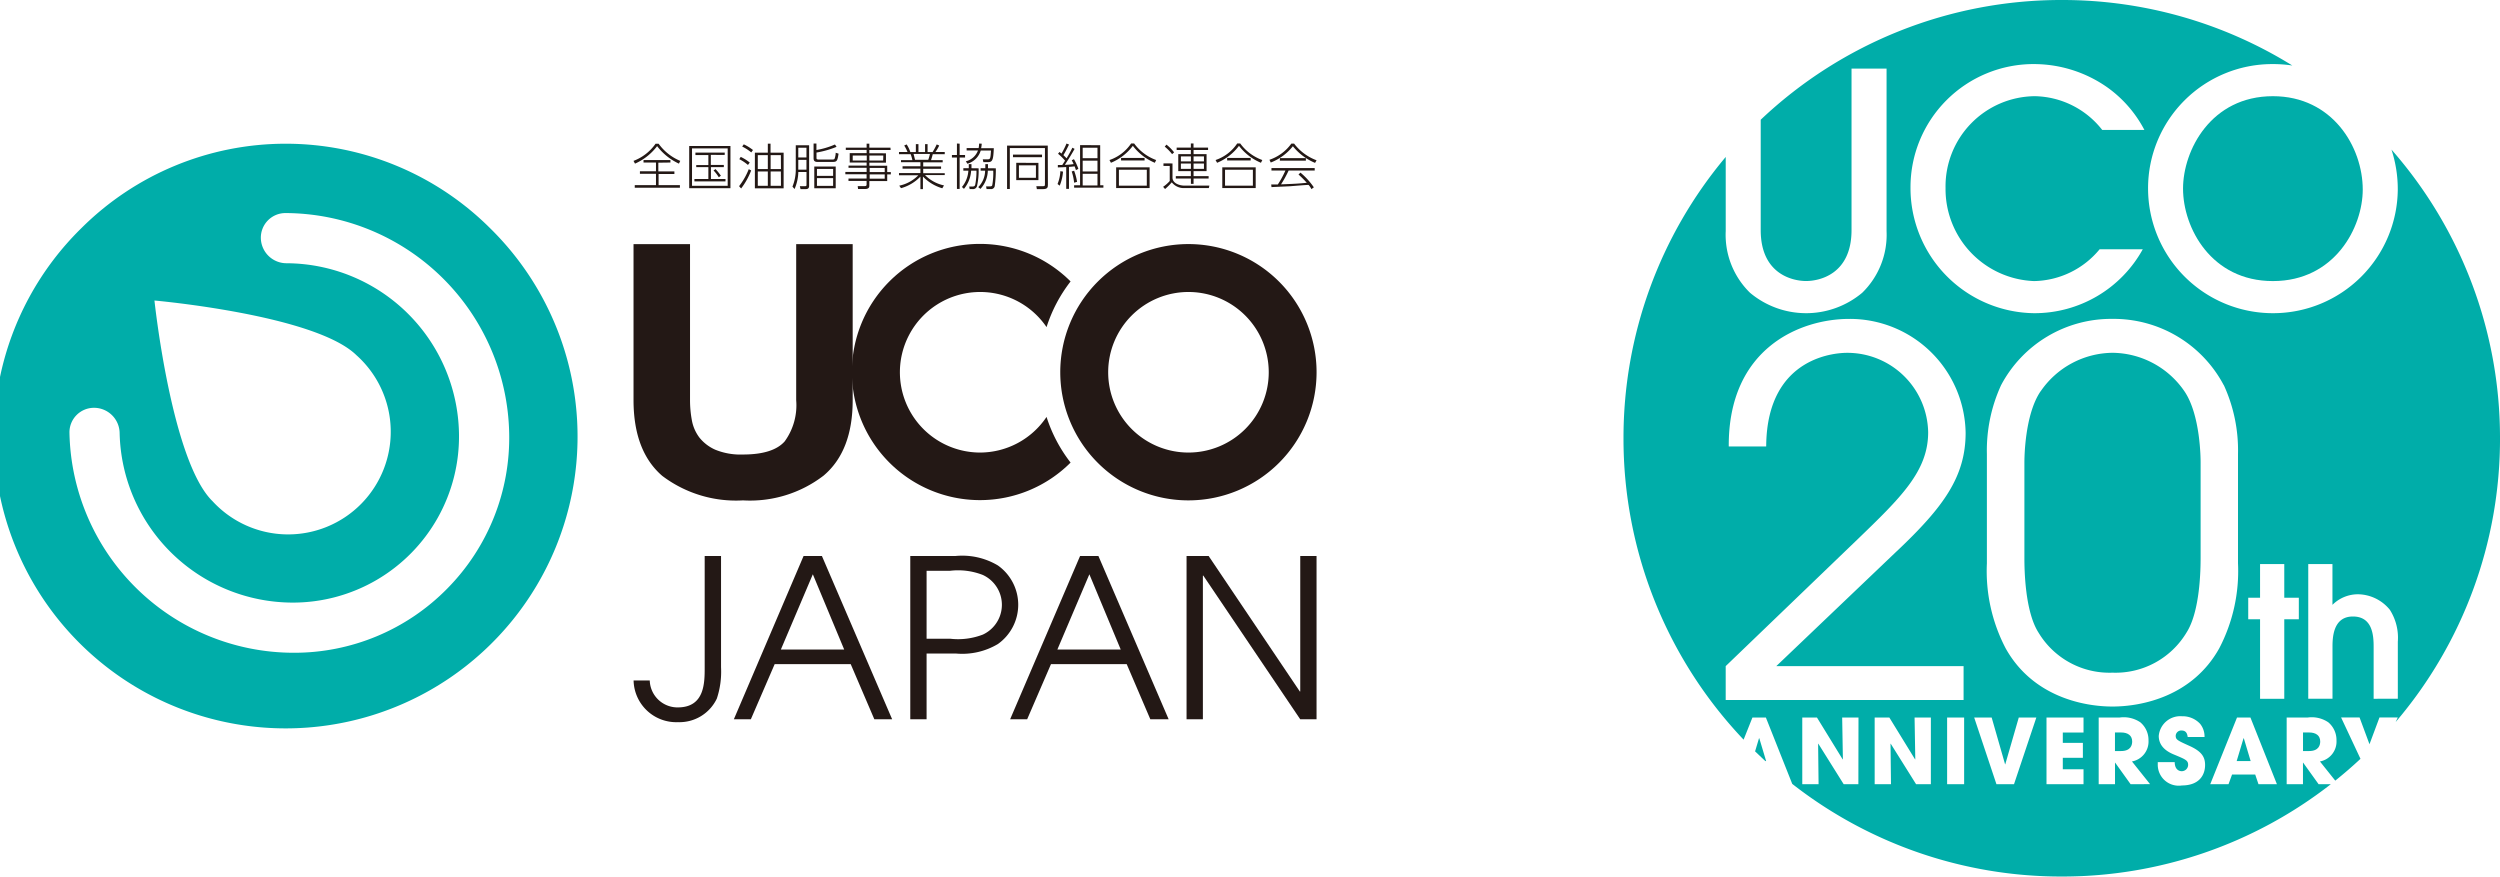
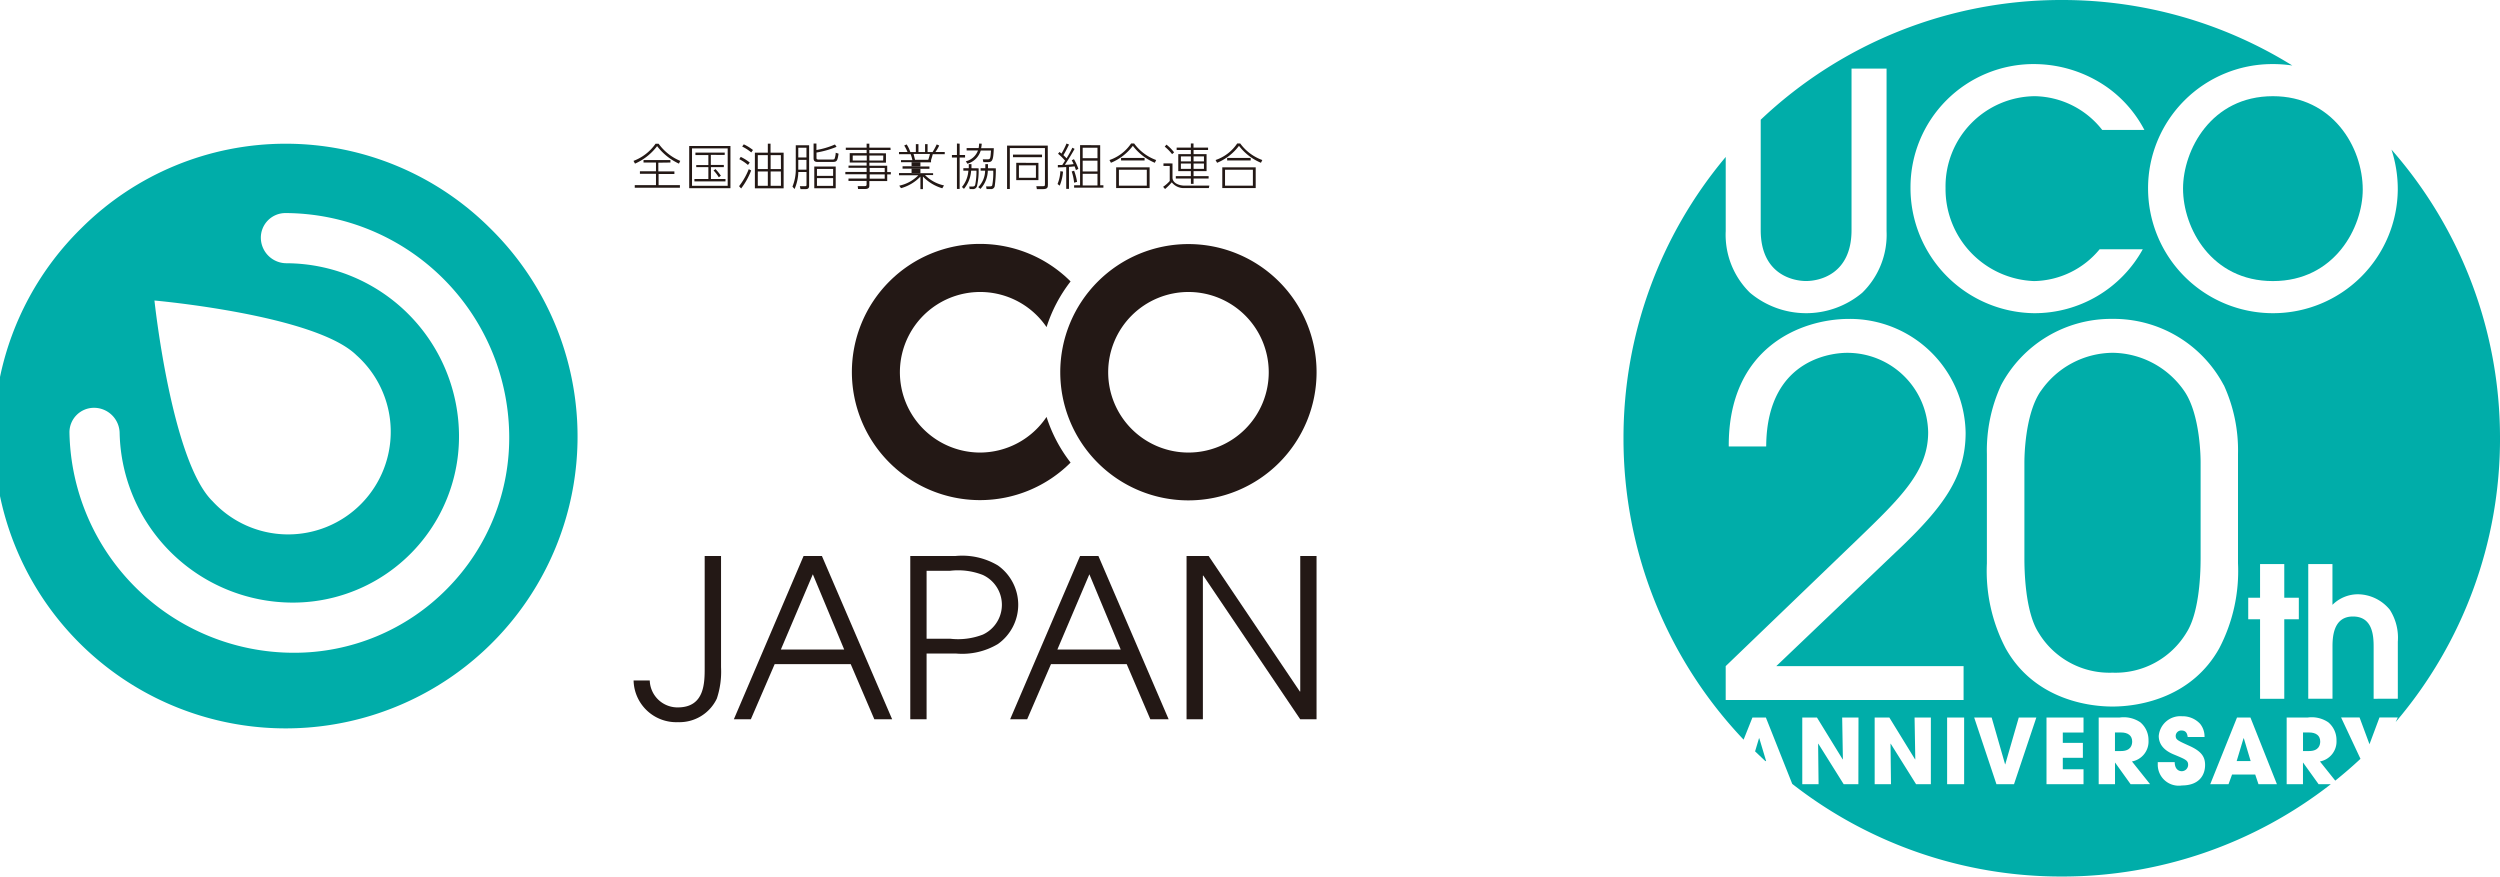
<svg xmlns="http://www.w3.org/2000/svg" width="226.549" height="79.431" viewBox="0 0 226.549 79.431">
  <g id="Group_1803" data-name="Group 1803" transform="translate(-51.451 -1480)">
    <g id="Group_1718" data-name="Group 1718" transform="translate(198.569 1480)">
      <path id="Path_1" data-name="Path 1" d="M-653.531,399.166C-655,401.322-655,405.359-655,405.633v8.622c0,1.055.045,4.862,1.284,6.789a7.5,7.5,0,0,0,6.7,3.623,7.5,7.5,0,0,0,6.7-3.623c1.239-1.927,1.285-5.734,1.285-6.789v-8.622c0-.275,0-4.312-1.468-6.467a7.992,7.992,0,0,0-6.514-3.486,7.987,7.987,0,0,0-6.511,3.486" transform="translate(691.332 -363.71)" fill="#00ada9" />
      <path id="Path_2" data-name="Path 2" d="M-648.37,421.112h-.564v1.682h.547c.908,0,1.013-.571,1.013-.865,0-.548-.4-.817-1-.817" transform="translate(693.473 -354.735)" fill="#00ada9" />
      <path id="Path_3" data-name="Path 3" d="M-640.144,421.5h-.016l-.621,2.066h1.266l-.62-2.066Z" transform="translate(696.35 -354.599)" fill="#00ada9" />
      <path id="Path_4" data-name="Path 4" d="M-672.667,421.5h-.016l-.356,1.188q.455.447.924.878h.077l-.62-2.066Z" transform="translate(684.966 -354.599)" fill="#00ada9" />
      <path id="Path_5" data-name="Path 5" d="M-635.775,421.112h-.563v1.682h.547c.906,0,1.012-.571,1.012-.865,0-.548-.4-.817-1-.817" transform="translate(697.918 -354.735)" fill="#00ada9" />
      <path id="Path_6" data-name="Path 6" d="M-644.374,386.869c0,3.557,2.558,8.377,8.143,8.377,5.615,0,8.142-4.88,8.142-8.289,0-3.85-2.733-8.465-8.142-8.465-5.615,0-8.143,4.908-8.143,8.377" transform="translate(695.082 -369.775)" fill="#00ada9" />
      <path id="Path_7" data-name="Path 7" d="M-602.424,411.765a39.564,39.564,0,0,0-9.834-26.16,11.6,11.6,0,0,1,.571,3.6A11.3,11.3,0,0,1-623,400.43a11.313,11.313,0,0,1-11.316-11.287A11.255,11.255,0,0,1-623,377.856a11.867,11.867,0,0,1,1.757.13,39.527,39.527,0,0,0-20.893-5.937A39.586,39.586,0,0,0-669.418,382.9v10c0,4.026,2.94,4.615,4.115,4.615s4.115-.589,4.115-4.615V378.267h3.175v14.726a7.332,7.332,0,0,1-2.205,5.585,7.909,7.909,0,0,1-5.085,1.852,7.915,7.915,0,0,1-5.086-1.852,7.336,7.336,0,0,1-2.2-5.585v-6.721a39.553,39.553,0,0,0-9.263,25.492,39.57,39.57,0,0,0,10.884,27.312l.8-2.006h1.218l2.389,6.015a39.543,39.543,0,0,0,24.421,8.395,39.542,39.542,0,0,0,24.386-8.368h-1.109l-1.4-1.951h-.016v1.951h-1.477V437.07h1.91a2.679,2.679,0,0,1,1.861.433,2.1,2.1,0,0,1,.744,1.649,1.835,1.835,0,0,1-1.5,1.9l1.388,1.738q1.181-.944,2.286-1.977l-1.758-3.748h1.674l.9,2.426.905-2.426h1.659l-.193.415a39.552,39.552,0,0,0,9.457-25.721m-25.027-4.808a14.158,14.158,0,0,1,1.284,6.237V423.1a15.114,15.114,0,0,1-1.7,7.7c-2.431,4.358-7.017,5.275-9.677,5.275s-7.247-.917-9.679-5.275a15.114,15.114,0,0,1-1.7-7.7v-9.907a14.176,14.176,0,0,1,1.285-6.237,11.283,11.283,0,0,1,10.09-6.01,11.283,11.283,0,0,1,10.09,6.01m-17.188-29.1A11.579,11.579,0,0,1-638,379.972a10.988,10.988,0,0,1,3.35,3.85h-3.822a7.923,7.923,0,0,0-6.112-3.056,8.169,8.169,0,0,0-8.084,8.319,8.34,8.34,0,0,0,8.024,8.435,7.869,7.869,0,0,0,5.936-2.88h3.911a11.2,11.2,0,0,1-9.878,5.79,11.343,11.343,0,0,1-11.169-11.375,11.159,11.159,0,0,1,11.2-11.2m-15.924,65.257H-661.9l-2.3-3.673-.016.008.041,3.665h-1.477V437.07h1.331l2.334,3.8.016-.016-.065-3.781h1.479Zm6.568,0h-1.339l-2.3-3.673-.016.008.042,3.665h-1.479V437.07h1.33l2.336,3.8.016-.016-.065-3.781h1.477Zm3.016,0h-1.542V437.07h1.542ZM-657.089,422l-10.916,10.412h16.971v3.072h-21.557v-3.072l11.926-11.467c3.944-3.807,6.421-6.191,6.421-9.723a7.326,7.326,0,0,0-7.339-7.2c-.641,0-7.292.092-7.338,8.485h-3.393c-.047-8.944,6.512-11.559,10.915-11.559a10.493,10.493,0,0,1,10.55,10.32c0,3.99-2.018,6.743-6.238,10.733m10.622,21.113h-1.591l-2.017-6.042h1.584l1.216,4.239h.016l1.224-4.239h1.592Zm6.3-4.686h-1.878v.939h1.82v1.356h-1.82v1.038h1.878v1.354h-3.355V437.07h3.355Zm4.268,4.686-1.4-1.951h-.015v1.951h-1.479V437.07h1.91a2.68,2.68,0,0,1,1.862.433,2.1,2.1,0,0,1,.743,1.649,1.834,1.834,0,0,1-1.5,1.9l1.641,2.056Zm4.639.115a1.9,1.9,0,0,1-2.179-1.918v-.2h1.536c0,.7.432.824.629.824a.582.582,0,0,0,.587-.579c0-.4-.253-.5-1.184-.89-.425-.172-1.479-.6-1.479-1.73a1.961,1.961,0,0,1,2.116-1.78,2.155,2.155,0,0,1,1.633.686,1.826,1.826,0,0,1,.4,1.192h-1.526c-.032-.2-.083-.587-.555-.587a.5.5,0,0,0-.532.473c0,.359.164.432,1.249.923,1.127.506,1.414,1.028,1.414,1.73,0,.882-.507,1.854-2.108,1.854m6.946-.115-.295-.873h-2.1l-.319.873h-1.657l2.426-6.042h1.216l2.4,6.042Zm3.657-14.948h-1.319v7.208h-2.194v-7.208h-1.072v-1.947h1.072v-3.051h2.194v3.051h1.319Zm6.779,7.208v-4.685c0-.989-.066-2.771-1.88-2.771-1.848,0-1.848,2.029-1.848,2.8v4.651H-619.8V423.167h2.193v3.693a3.265,3.265,0,0,1,2.376-.957,3.785,3.785,0,0,1,2.821,1.4,4.7,4.7,0,0,1,.727,2.9v5.163Z" transform="translate(681.855 -372.049)" fill="#00ada9" />
    </g>
    <g id="Group_1734" data-name="Group 1734" transform="translate(51.453 1493.031)">
      <path id="Path_757" data-name="Path 757" d="M156,130.3a4.283,4.283,0,0,0,2-1.555h.277a4.588,4.588,0,0,0,1.96,1.555l-.118.25a5.256,5.256,0,0,1-1.978-1.587,5.12,5.12,0,0,1-2.005,1.587Zm2.251.164v.791h1.455v.232h-1.432V132.5h1.932v.232h-4.092V132.5h1.923v-1.028h-1.455v-.232h1.455v-.791h-1.128v-.223h2.437v.223Z" transform="translate(-98.595 -128.752)" fill="#231815" />
      <path id="Path_758" data-name="Path 758" d="M170.838,129.2v3.829H167.1V129.2Zm-.25.218h-3.233v3.392h3.233Zm-.273.591H169.06v.909h1.178v.2h-1.169v1.073h1.319v.218h-2.815v-.218h1.264v-1.073h-1.1v-.186h1.1v-.909h-1.173V129.8h2.66Zm-.532,2.028a3.6,3.6,0,0,0-.477-.618l.177-.123a4.439,4.439,0,0,1,.487.6Z" transform="translate(-104.647 -129.003)" fill="#231815" />
      <path id="Path_759" data-name="Path 759" d="M178.136,131.163a6.539,6.539,0,0,1-.909,1.632l-.186-.209a6.23,6.23,0,0,0,.878-1.541Zm-.291-.5a3.978,3.978,0,0,0-.782-.523l.127-.209a4.179,4.179,0,0,1,.818.514Zm.3-1.137a4.338,4.338,0,0,0-.823-.532l.146-.2a4.233,4.233,0,0,1,.832.514Zm2.933.023v3.233h-2.605v-3.233h1.173v-.814h.246v.814Zm-1.432.223h-.909v1.264h.909Zm0,1.482h-.909v1.3h.909Zm1.182-1.482H179.9v1.264h.937Zm0,1.482H179.9v1.3h.937Z" transform="translate(-110.068 -128.746)" fill="#231815" />
      <path id="Path_760" data-name="Path 760" d="M189.19,132.543c0,.241-.127.3-.323.3h-.455l-.064-.268h.455c.114,0,.15,0,.15-.146v-1.141h-.741a4.129,4.129,0,0,1-.341,1.546l-.191-.218a4.092,4.092,0,0,0,.3-1.664v-2.083h1.21Zm-.241-3.451h-.741v.882h.741Zm0,1.1h-.741v.887h.741Zm2.728-1.182a8.547,8.547,0,0,1-1.819.518v.455c0,.1,0,.177.177.177h1.237c.109,0,.186,0,.227-.073a1.819,1.819,0,0,0,.1-.541l.259.082c-.1.673-.155.75-.555.75H189.94c-.3,0-.346-.164-.346-.341V128.71h.259v.587a7.138,7.138,0,0,0,1.678-.5Zm-.077,3.756h-1.942v-1.973H191.6Zm-.232-1.751H189.9v.623h1.464Zm0,.832H189.9v.7h1.464Z" transform="translate(-115.87 -128.735)" fill="#231815" />
      <path id="Path_761" data-name="Path 761" d="M202.321,129.313h-1.928v.3H201.9v.85h-1.505v.277h1.619v.573h.327v.214h-.327v.6h-1.619v.4c0,.118,0,.323-.4.323h-.623l-.032-.264h.641c.114,0,.164-.036.164-.136v-.332h-1.641V131.9h1.641v-.387H198.22V131.3h1.928v-.373h-1.641v-.2h1.641v-.277h-1.532v-.85h1.532v-.291h-1.887V129.1h1.887v-.359h.246v.359h1.914Zm-2.16.5h-1.273v.455h1.273Zm1.5,0h-1.264v.455h1.25Zm.127,1.128h-1.364v.373h1.364Zm0,.587h-1.364v.387h1.364Z" transform="translate(-121.617 -128.752)" fill="#231815" />
-       <path id="Path_762" data-name="Path 762" d="M212.834,132.81a3.96,3.96,0,0,1-1.755-1.064v1.141h-.227V131.75a3.833,3.833,0,0,1-1.76,1.05l-.159-.227a3.4,3.4,0,0,0,1.728-.941H208.91v-.2h1.942v-.4h-1.619v-.214h1.619v-.373h-1.76v-.186h1.032a3.81,3.81,0,0,0-.155-.537H208.91v-.2h.773a3.569,3.569,0,0,0-.3-.587l.223-.1a3.088,3.088,0,0,1,.332.691h.5v-.718h.236v.718h.6v-.718h.227v.718h.455a6.4,6.4,0,0,0,.373-.691l.227.1a3.508,3.508,0,0,1-.346.587h.846v.2h-1.087c-.041.173-.082.309-.155.537h1.055v.2h-1.764v.373h1.619v.214h-1.619v.4h1.951v.168H211.27a3.424,3.424,0,0,0,1.719.937Zm-1.273-2.578a4.391,4.391,0,0,0,.155-.537h-1.487c.05.186.077.291.136.537Z" transform="translate(-127.446 -128.779)" fill="#231815" />
+       <path id="Path_762" data-name="Path 762" d="M212.834,132.81a3.96,3.96,0,0,1-1.755-1.064v1.141h-.227V131.75a3.833,3.833,0,0,1-1.76,1.05l-.159-.227a3.4,3.4,0,0,0,1.728-.941H208.91v-.2h1.942v-.4h-1.619v-.214h1.619v-.373h-1.76v-.186h1.032a3.81,3.81,0,0,0-.155-.537H208.91v-.2h.773a3.569,3.569,0,0,0-.3-.587l.223-.1a3.088,3.088,0,0,1,.332.691h.5v-.718h.236v.718h.6v-.718h.227v.718h.455a6.4,6.4,0,0,0,.373-.691l.227.1a3.508,3.508,0,0,1-.346.587h.846v.2h-1.087c-.041.173-.082.309-.155.537v.2h-1.764v.373h1.619v.214h-1.619v.4h1.951v.168H211.27a3.424,3.424,0,0,0,1.719.937Zm-1.273-2.578a4.391,4.391,0,0,0,.155-.537h-1.487c.05.186.077.291.136.537Z" transform="translate(-127.446 -128.779)" fill="#231815" />
      <path id="Path_763" data-name="Path 763" d="M220.16,128.724v1.028h.491v.227h-.491v2.846h-.246v-2.846h-.455v-.227h.455V128.71Zm1.719,2.233a6.339,6.339,0,0,1-.146,1.61.377.377,0,0,1-.414.273h-.25l-.045-.232h.282c.132,0,.227-.023.264-.164a6.169,6.169,0,0,0,.114-1.273H221.2a2.847,2.847,0,0,1-.65,1.646l-.182-.168a2.555,2.555,0,0,0,.582-1.478h-.455v-.223h.491v-.373h.246v.373Zm.282-2.233a2.418,2.418,0,0,1-.055.409h1.15c-.045,1.1-.127,1.264-.546,1.264h-.4l-.055-.255h.418c.264,0,.277-.045.327-.8h-.928a1.773,1.773,0,0,1-1.21,1.2l-.141-.223a1.555,1.555,0,0,0,1.1-.982h-1.028v-.214h1.087a2.546,2.546,0,0,0,.045-.409Zm1.278,2.233a10.457,10.457,0,0,1-.1,1.61.327.327,0,0,1-.35.273H222.6l-.045-.246h.35c.168,0,.191-.059.209-.109a6.183,6.183,0,0,0,.091-1.314h-.491a2.528,2.528,0,0,1-.668,1.651l-.2-.159a2.187,2.187,0,0,0,.623-1.491h-.409v-.223h.427v-.373h.241v.373Z" transform="translate(-133.199 -128.735)" fill="#231815" />
      <path id="Path_764" data-name="Path 764" d="M234.151,132.667c0,.241-.036.4-.455.4h-.546l-.05-.268h.6c.136,0,.182,0,.182-.173v-3.278H230.7v3.71h-.25V129.12h3.688Zm-.532-2.728v.232h-2.633v-.232Zm-.327.75v1.56h-2.01V130.68Zm-.227.223h-1.541v1.128h1.541Z" transform="translate(-139.192 -128.959)" fill="#231815" />
      <path id="Path_765" data-name="Path 765" d="M240.51,132.385a3.465,3.465,0,0,0,.255-1.164l.241.041a4.092,4.092,0,0,1-.3,1.273Zm1.546-3.183c-.377.664-.577.978-.887,1.446a5.97,5.97,0,0,0,.8-.068c-.082-.182-.123-.255-.173-.346l.2-.1a4.661,4.661,0,0,1,.4.873l-.218.118c-.045-.132-.073-.214-.123-.341-.236.032-.4.041-.509.05v1.992h-.25v-1.978c-.314.023-.546.027-.759.032v-.218h.4c.164-.246.209-.323.255-.391a4.732,4.732,0,0,0-.637-.627l.136-.164c.055.05.068.059.177.146a7.275,7.275,0,0,0,.455-.909l.227.091c-.032.064-.309.65-.509.959.177.173.2.191.286.291a10.276,10.276,0,0,0,.527-.964Zm-.045,3.065a4.633,4.633,0,0,0-.218-1.019l.218-.068a4.916,4.916,0,0,1,.268,1.009Zm2.364-3.4V132.5h.291v.218h-2.655V132.5h.541v-3.638Zm-.246.232h-1.341v.946h1.341Zm0,1.169h-1.341v.982h1.341Zm0,1.191h-1.341v1.055h1.341Z" transform="translate(-144.678 -128.741)" fill="#231815" />
      <path id="Path_766" data-name="Path 766" d="M250.86,130.206a3.851,3.851,0,0,0,1.96-1.5h.277a4.279,4.279,0,0,0,1.992,1.5l-.118.25a4.856,4.856,0,0,1-1.992-1.537,4.765,4.765,0,0,1-1.987,1.537Zm3.638.664v1.878h-3.033V130.87Zm-.255.218h-2.528v1.441h2.528Zm-.2-.841H251.91v-.232h2.128Z" transform="translate(-150.322 -128.735)" fill="#231815" />
      <path id="Path_767" data-name="Path 767" d="M262.4,130.51v1.282c0,.523.646.728,1.091.728h2.251l-.05.223h-2.224a1.364,1.364,0,0,1-1.132-.523,5.6,5.6,0,0,1-.609.609l-.177-.2a3.241,3.241,0,0,0,.6-.527v-1.364h-.568v-.232Zm-.036-.841a4.16,4.16,0,0,0-.668-.682l.159-.182a4.162,4.162,0,0,1,.691.7Zm1.946,0h1.178v1.537H264.31v.455h1.364v.214H264.31v.487h-.241v-.487H262.7v-.214h1.364v-.455h-1.141v-1.537h1.141v-.377h-1.287v-.218h1.287V128.7h.241v.373h1.319v.218H264.31Zm-.241.2h-.909v.455h.909Zm0,.65h-.909v.482h.909Zm1.182-.65h-.941v.455h.941Zm0,.65h-.941v.482h.941Z" transform="translate(-156.151 -128.73)" fill="#231815" />
      <path id="Path_768" data-name="Path 768" d="M272,130.206a3.833,3.833,0,0,0,1.96-1.5h.277a4.265,4.265,0,0,0,2,1.5l-.123.25a4.888,4.888,0,0,1-1.992-1.537,4.72,4.72,0,0,1-1.982,1.537Zm3.638.664v1.878h-3.028V130.87Zm-.255.218h-2.524v1.441h2.524Zm-.2-.841H273.05v-.232h2.133Z" transform="translate(-161.849 -128.735)" fill="#231815" />
-       <path id="Path_769" data-name="Path 769" d="M284.977,128.73a4.5,4.5,0,0,0,2.033,1.51l-.136.236a5.079,5.079,0,0,1-2.01-1.51,4.733,4.733,0,0,1-2.005,1.478l-.118-.25a4.029,4.029,0,0,0,1.983-1.464Zm.573,2.628a6.505,6.505,0,0,1,1.214,1.332l-.218.164a1.713,1.713,0,0,0-.259-.382c-.241,0-1.4.1-1.637.118s-1.482.064-1.723.082l-.027-.241h.6a8.527,8.527,0,0,0,.687-1.26h-1.264v-.223h3.919v.223h-2.364a10.036,10.036,0,0,1-.687,1.25c1.159-.045,1.569-.064,2.333-.141a8.526,8.526,0,0,0-.75-.75Zm-1.86-1.314h2.351v.232h-2.36Z" transform="translate(-167.706 -128.746)" fill="#231815" />
      <path id="Path_770" data-name="Path 770" d="M163.945,221.009a7.73,7.73,0,0,1-.382,2.824,3.751,3.751,0,0,1-3.519,2.137,3.866,3.866,0,0,1-4.024-3.779h1.464a2.519,2.519,0,0,0,2.578,2.442c2.419-.023,2.4-2.274,2.4-3.638V210.91h1.482Z" transform="translate(-98.606 -173.559)" fill="#231815" />
      <path id="Path_771" data-name="Path 771" d="M182.32,210.91h1.66l6.366,14.8h-1.614l-2.142-5H179.7l-2.16,5H176Zm-2.06,8.48H186l-2.842-6.821Z" transform="translate(-109.501 -173.559)" fill="#231815" />
      <path id="Path_772" data-name="Path 772" d="M211.16,210.91h4.12a6.306,6.306,0,0,1,3.819.859,4.361,4.361,0,0,1,0,7.121,6.306,6.306,0,0,1-3.819.859h-2.642v5.961H211.16Zm1.478,7.5h2.142a6.245,6.245,0,0,0,2.96-.377,2.978,2.978,0,0,0,0-5.4,6.148,6.148,0,0,0-2.96-.382h-2.142Z" transform="translate(-128.673 -173.559)" fill="#231815" />
      <path id="Path_773" data-name="Path 773" d="M237.4,210.91h1.66l6.366,14.8h-1.66l-2.142-5h-6.861l-2.16,5H231.06Zm-2.06,8.48h5.743l-2.842-6.821Z" transform="translate(-139.525 -173.559)" fill="#231815" />
      <path id="Path_774" data-name="Path 774" d="M266.22,210.91h2l8.262,12.277h.041V210.91H278v14.8h-1.478l-8.785-13.023H267.7v13.023H266.22Z" transform="translate(-158.697 -173.559)" fill="#231815" />
      <path id="Path_775" data-name="Path 775" d="M211.136,167.626a7.275,7.275,0,1,1,6.029-11.368,13.359,13.359,0,0,1,2.178-4.138,11.609,11.609,0,1,0,0,16.415,13.359,13.359,0,0,1-2.178-4.138A7.275,7.275,0,0,1,211.136,167.626Z" transform="translate(-122.329 -139.647)" fill="#231815" />
      <path id="Path_776" data-name="Path 776" d="M252.668,171.976a11.613,11.613,0,1,1,11.609-11.61A11.613,11.613,0,0,1,252.668,171.976Zm0-18.884a7.275,7.275,0,1,0,7.275,7.275A7.275,7.275,0,0,0,252.668,153.092Z" transform="translate(-144.972 -139.663)" fill="#231815" />
-       <path id="Path_777" data-name="Path 777" d="M173.224,169.74a10.939,10.939,0,0,1-7.3,2.242,11.073,11.073,0,0,1-7.321-2.223q-2.6-2.246-2.6-6.871V148.76h5.12v14.128a9.958,9.958,0,0,0,.164,1.819,3.683,3.683,0,0,0,.682,1.578,3.8,3.8,0,0,0,1.45,1.109,6.034,6.034,0,0,0,2.5.432c1.819,0,3.087-.4,3.783-1.191a5.577,5.577,0,0,0,1.041-3.738V148.76h5.12v14.128Q175.866,167.512,173.224,169.74Z" transform="translate(-98.595 -139.669)" fill="#231815" />
      <path id="Path_778" data-name="Path 778" d="M37.106,136.4a26.447,26.447,0,1,0,37.067,0A26.231,26.231,0,0,0,37.106,136.4ZM70.3,169.023a19.434,19.434,0,0,1-13.987,5.838,20.343,20.343,0,0,1-20.271-19.925,2.223,2.223,0,0,1,2.233-2.273,2.324,2.324,0,0,1,2.314,2.274,15.71,15.71,0,0,0,15.646,15.378,15.055,15.055,0,0,0,15.105-15.378A15.7,15.7,0,0,0,55.7,139.563a2.324,2.324,0,0,1-2.314-2.274,2.228,2.228,0,0,1,2.237-2.273,20.352,20.352,0,0,1,20.266,19.925A19.438,19.438,0,0,1,70.3,169.023ZM43.745,142.941s14.55,1.287,18.3,4.952A9.3,9.3,0,1,1,49.01,161.129C45.282,157.491,43.745,142.941,43.745,142.941Z" transform="translate(-29.75 -128.739)" fill="#00ada9" />
    </g>
  </g>
</svg>